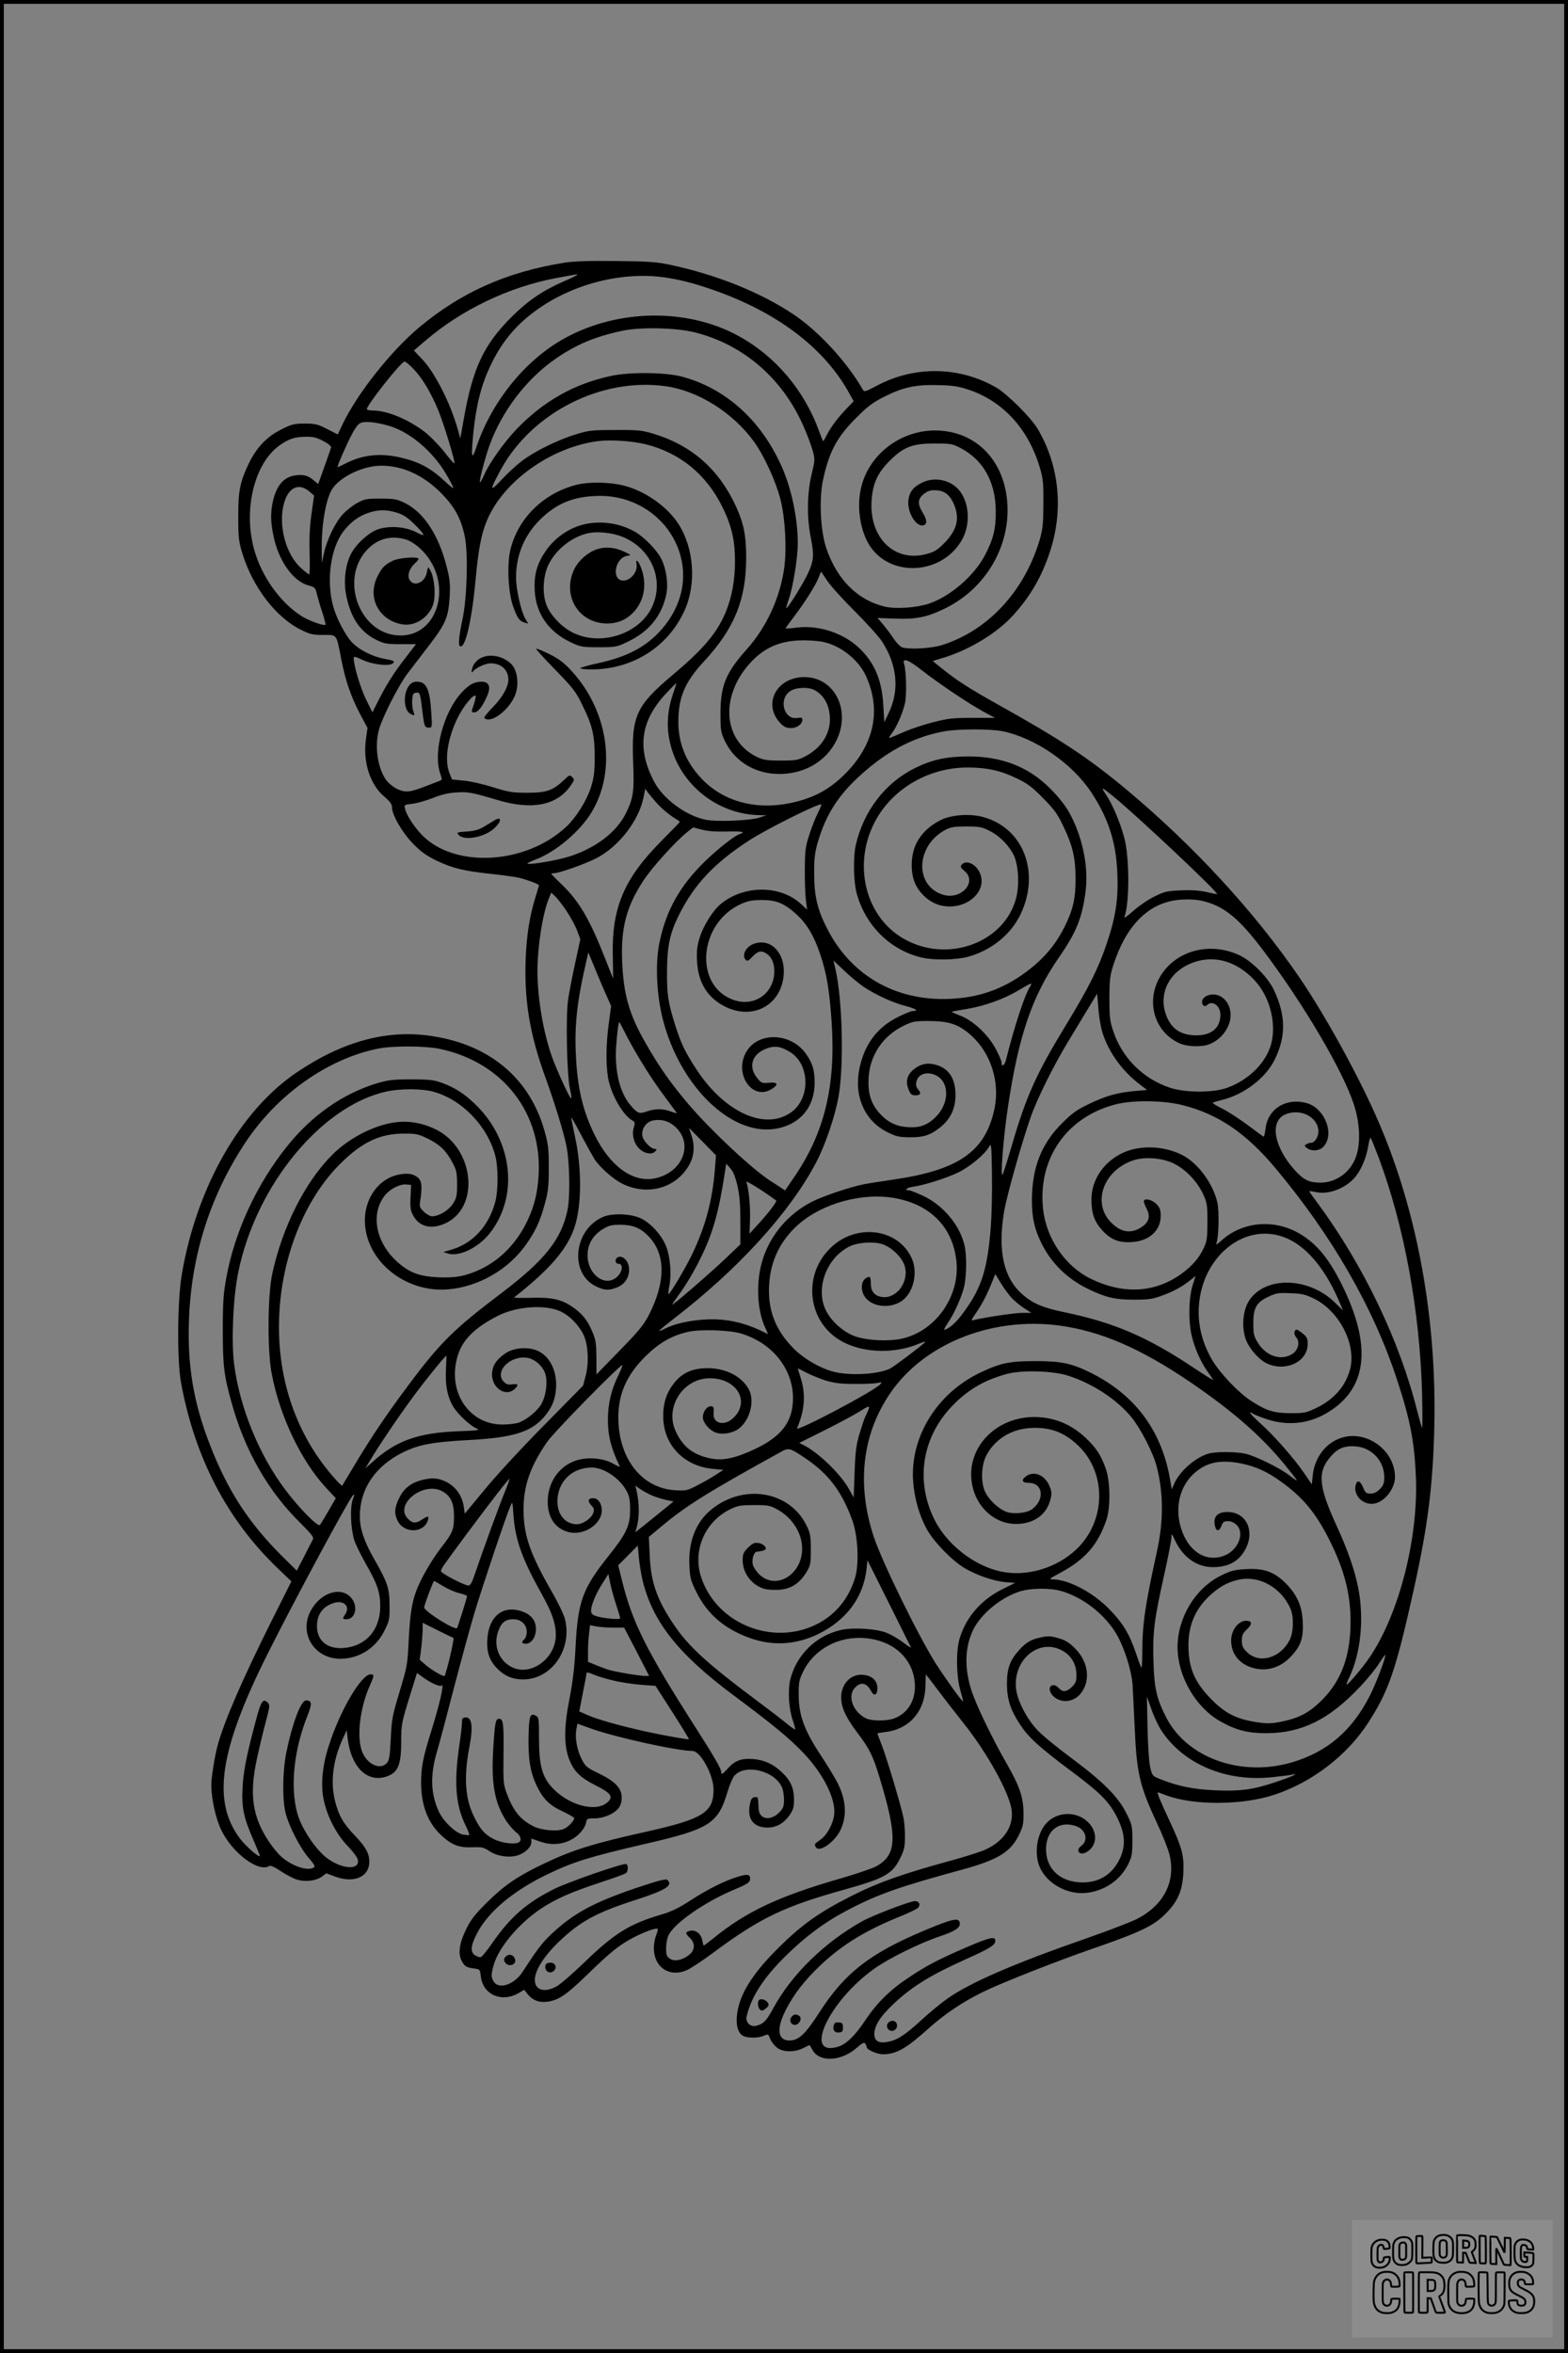
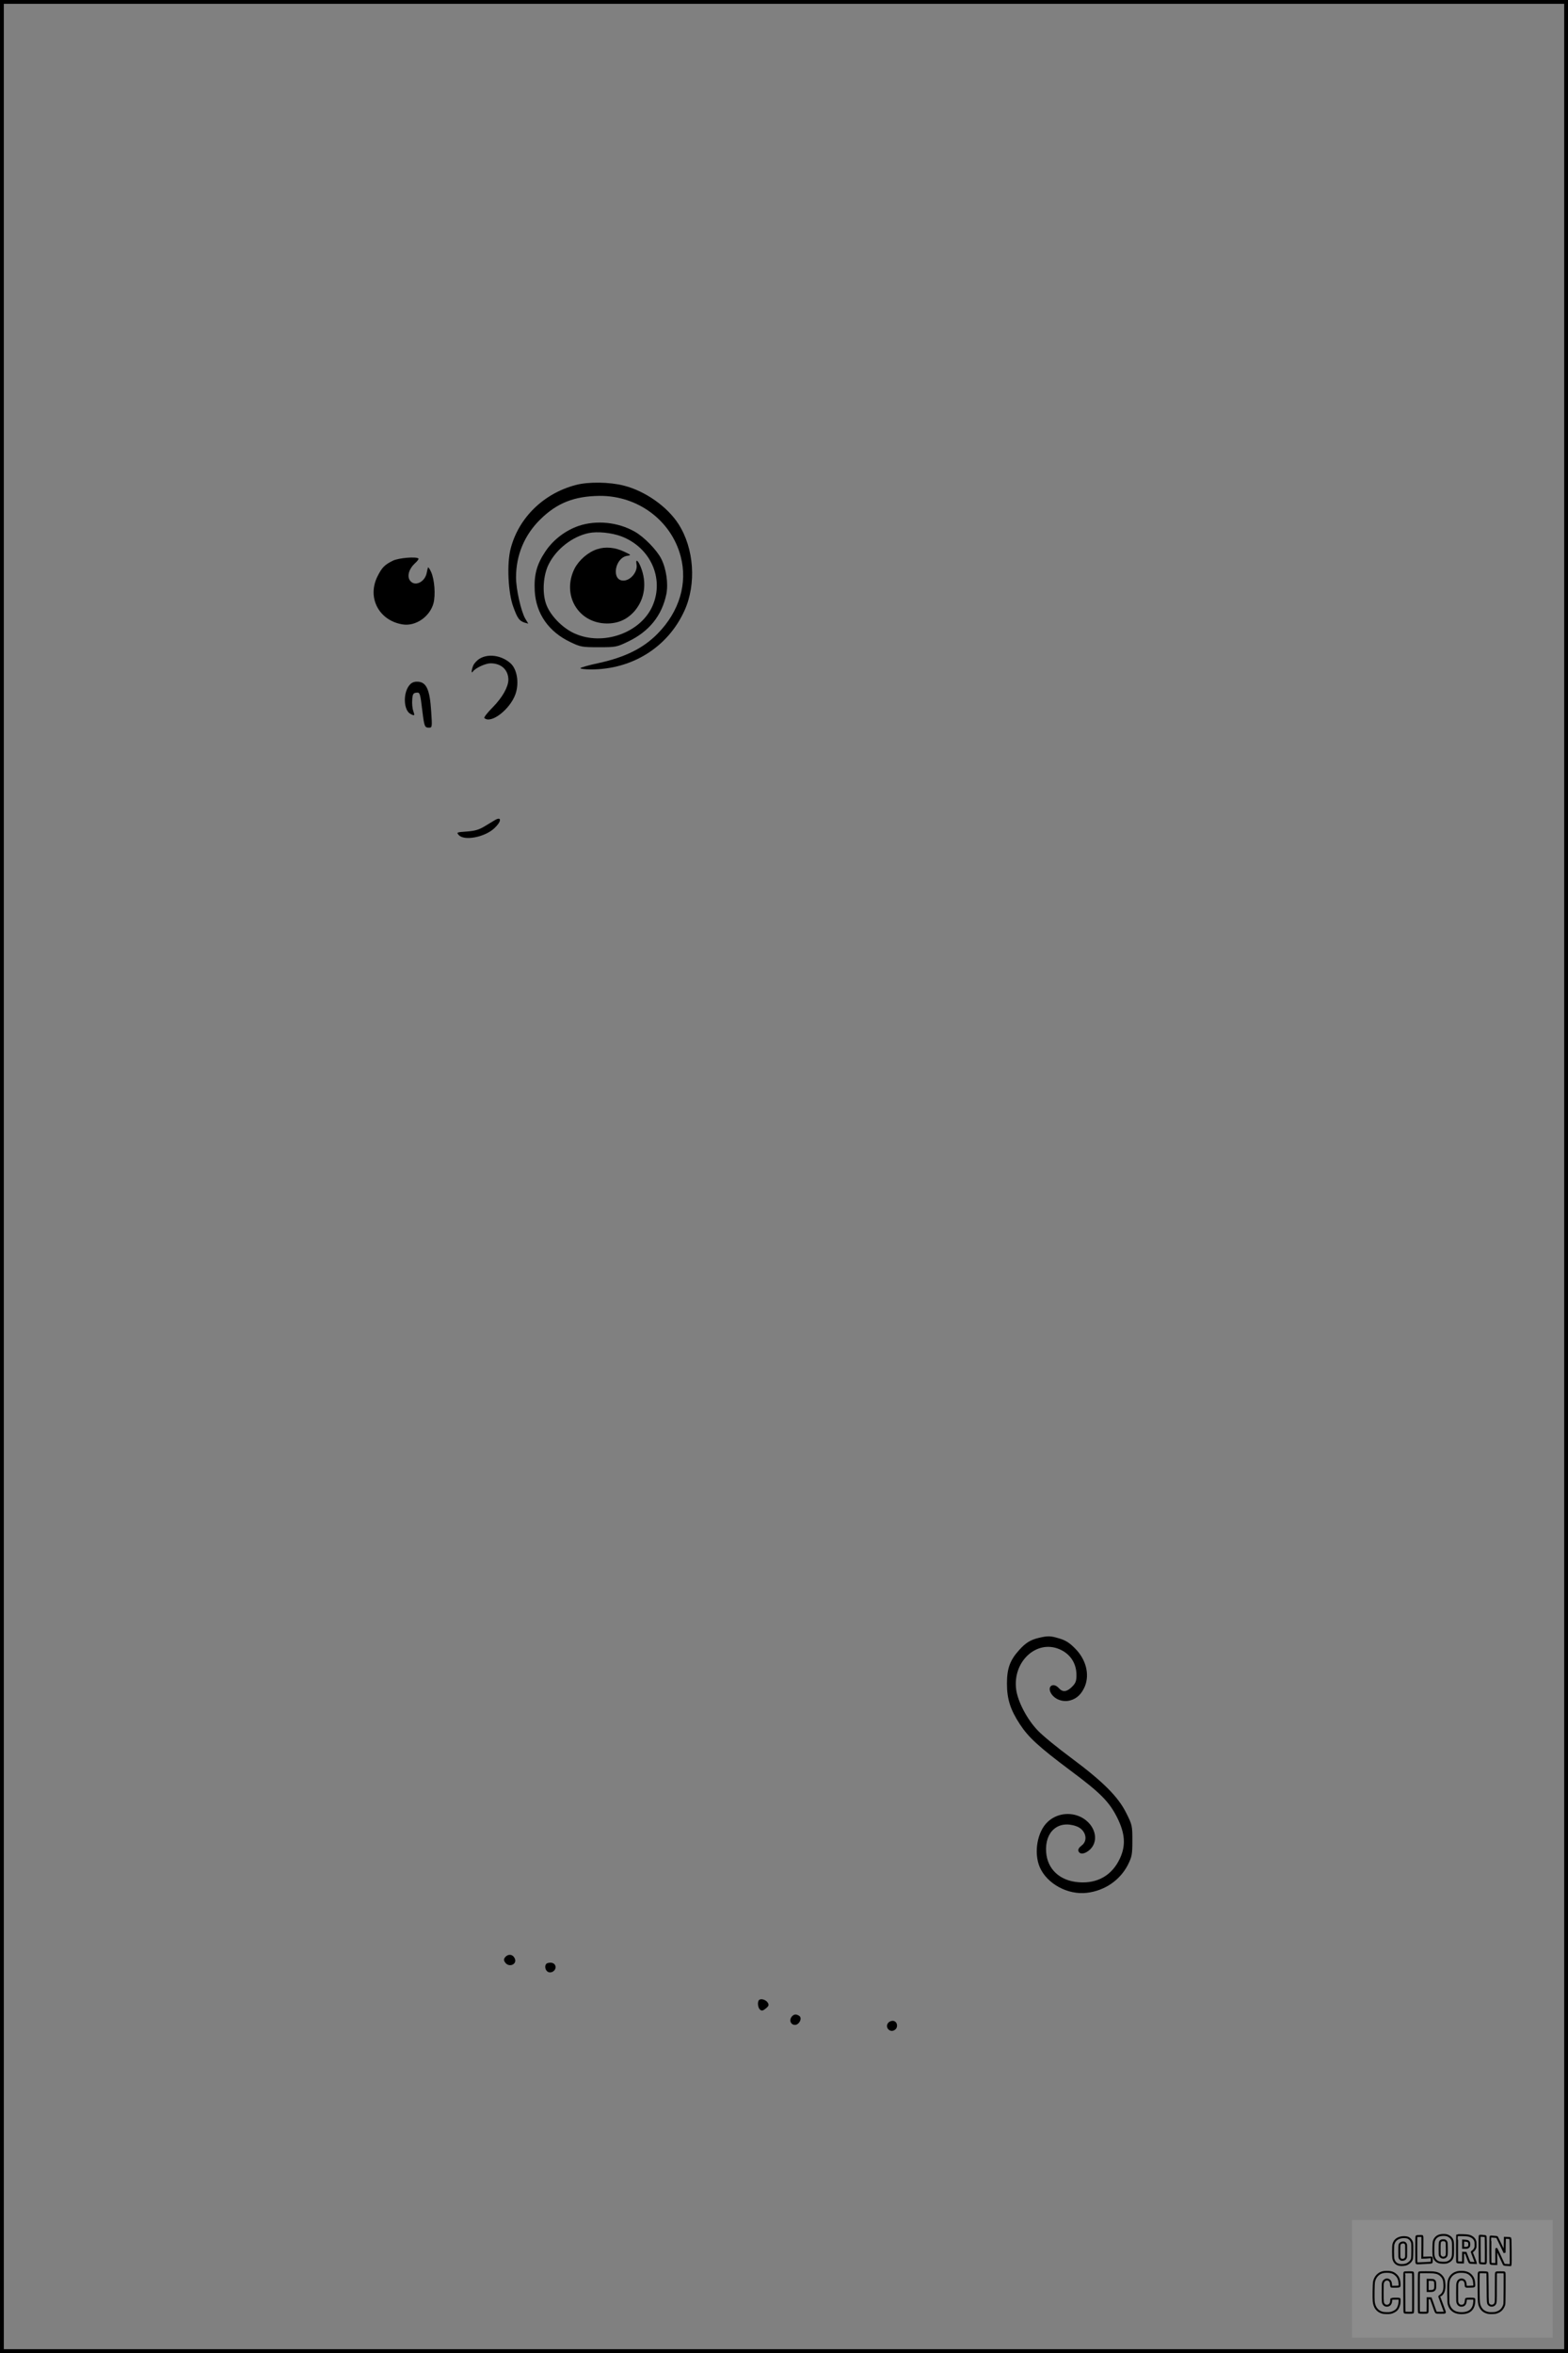
<svg xmlns="http://www.w3.org/2000/svg" version="1.0" width="1024pt" height="1536pt" viewBox="0 0 1024 1536" preserveAspectRatio="xMidYMid meet">
  <rect x="0" y="0" width="1024" height="1536" fill="#808080" stroke="none" />
  <g transform="translate(0.00 0.00) scale(1)">
    <g transform="translate(0,1536) scale(0.1,-0.1)" fill="#000000" stroke="none">
-       <path d="M3685 13645 c-375 -60 -671 -192 -945 -420 -186 -155 -407 -434 -503 -635 l-31 -66 -69 35 c-62 32 -78 36 -146 36 -69 0 -86 -4 -153 -38 -93 -46 -160 -115 -211 -218 -59 -122 -72 -183 -71 -354 0 -133 3 -160 27 -238 68 -221 219 -418 384 -499 59 -29 78 -33 145 -33 91 0 84 10 117 -160 26 -134 62 -241 121 -353 l50 -94 -10 -72 c-21 -150 26 -298 121 -377 36 -31 49 -49 49 -69 0 -50 68 -167 139 -239 52 -53 88 -78 152 -109 104 -50 175 -67 358 -87 79 -8 162 -20 185 -26 58 -15 126 -41 126 -48 0 -3 -10 -35 -21 -71 -39 -123 -60 -252 -66 -410 -10 -274 27 -495 131 -779 56 -153 121 -365 136 -446 21 -109 24 -331 6 -415 -40 -191 -149 -328 -435 -544 -308 -233 -398 -322 -605 -600 -141 -188 -241 -337 -347 -514 -45 -75 -83 -139 -84 -140 -2 -2 -21 15 -42 39 -255 282 -385 654 -370 1059 14 393 166 773 401 1005 141 140 258 195 414 195 82 0 95 -3 160 -35 78 -39 118 -79 159 -158 24 -45 28 -64 28 -138 0 -77 -3 -89 -28 -128 -29 -44 -90 -80 -135 -81 -13 0 -37 14 -54 30 -29 29 -30 33 -22 83 12 82 8 120 -17 140 -32 26 -67 31 -127 19 -150 -32 -245 -194 -213 -367 42 -231 282 -402 534 -382 198 15 396 128 511 291 62 87 93 153 123 264 23 83 27 117 27 237 0 122 -3 153 -27 239 -95 343 -354 564 -732 622 -291 46 -581 -31 -882 -233 -371 -248 -657 -748 -755 -1318 -30 -174 -33 -566 -5 -715 90 -486 300 -889 627 -1204 l93 -89 -126 -251 c-195 -390 -315 -667 -357 -824 -19 -74 -40 -205 -40 -253 0 -91 29 -222 66 -297 73 -150 244 -277 312 -233 9 5 35 -6 78 -35 36 -24 84 -49 107 -55 56 -15 122 -6 158 20 l30 22 55 -20 c126 -48 227 -3 226 98 -1 53 -24 94 -92 166 -79 82 -108 133 -132 228 -31 123 -14 266 49 403 l27 59 8 -65 c24 -174 123 -273 242 -240 83 23 106 73 106 227 0 118 2 126 62 320 l41 132 46 -33 c48 -34 105 -59 115 -49 20 20 -13 -122 -69 -302 -52 -166 -65 -231 -65 -330 0 -147 42 -259 127 -341 70 -67 118 -86 205 -83 66 3 77 0 116 -26 50 -33 129 -44 185 -26 47 16 87 54 87 85 l0 24 58 -20 c68 -24 139 -20 199 11 49 24 92 73 100 112 5 27 8 29 56 29 59 0 127 29 157 67 13 17 20 41 20 69 0 61 -43 106 -151 158 -79 38 -86 44 -112 96 -30 60 -43 138 -33 193 l7 35 92 -33 c157 -56 561 -145 659 -145 52 0 138 -156 138 -253 0 -147 -69 -191 -430 -272 -359 -80 -489 -120 -685 -214 -166 -79 -254 -140 -366 -251 -76 -75 -104 -111 -134 -172 -45 -91 -55 -160 -31 -206 20 -38 30 -45 81 -52 39 -5 40 -6 45 -52 14 -120 137 -173 248 -108 l35 21 23 -29 c32 -40 74 -56 129 -49 74 11 122 43 254 171 162 157 211 196 302 245 74 39 155 69 164 59 3 -3 -2 -21 -10 -41 -8 -20 -15 -58 -15 -84 0 -125 102 -194 215 -144 26 11 104 63 173 114 307 228 462 302 857 412 265 74 316 103 366 210 25 51 29 72 29 140 0 44 -5 100 -11 125 -18 84 -109 387 -139 464 -17 43 -30 79 -30 80 0 2 22 6 49 9 163 19 264 138 265 309 1 38 2 68 2 68 1 0 35 -44 75 -97 40 -54 117 -153 171 -221 158 -198 301 -458 315 -570 13 -113 -60 -213 -193 -265 -38 -14 -136 -45 -219 -67 -299 -82 -462 -139 -635 -227 -208 -105 -323 -186 -476 -338 -176 -174 -261 -314 -272 -448 -5 -64 8 -106 39 -126 26 -15 94 -17 132 -2 36 14 33 16 47 -19 7 -17 26 -42 42 -55 38 -32 115 -34 173 -5 22 11 40 20 42 20 1 0 9 -13 18 -30 44 -84 187 -78 290 12 37 33 49 38 56 27 5 -8 9 -17 9 -22 0 -17 67 -47 106 -47 86 0 152 37 294 165 109 98 228 178 364 244 121 59 482 201 711 280 329 114 410 154 493 245 68 73 95 143 100 252 5 114 -8 162 -93 344 -59 126 -81 180 -73 180 2 0 27 -9 55 -20 178 -67 500 -65 708 5 246 82 472 256 610 469 134 207 182 346 299 876 91 409 124 677 133 1055 16 703 -109 1393 -357 1975 -125 294 -352 708 -528 965 -293 427 -686 853 -1121 1217 -253 211 -433 330 -851 563 -179 100 -262 153 -362 234 l-57 46 82 25 c165 52 342 161 443 273 114 126 185 249 239 410 92 275 64 565 -77 805 -43 74 -197 227 -270 271 -239 139 -532 145 -778 15 -77 -41 -86 -44 -95 -28 -106 184 -290 383 -455 493 -215 143 -501 258 -802 322 -87 19 -141 23 -353 25 -182 2 -275 -1 -340 -11z m82 -81 c-3 -3 -39 -21 -79 -38 -142 -62 -237 -126 -343 -231 -185 -183 -257 -335 -316 -669 l-23 -128 -16 58 c-47 169 -149 370 -231 457 l-56 59 76 65 c236 202 545 350 854 408 146 27 142 27 134 19z m594 -18 c107 -17 209 -46 345 -96 394 -147 684 -373 840 -657 l29 -52 -46 -48 c-60 -63 -101 -118 -128 -170 -12 -24 -23 -43 -25 -43 -2 0 -13 28 -26 63 -97 270 -288 495 -533 627 -332 179 -781 173 -1127 -17 -259 -141 -482 -417 -581 -718 -24 -72 -31 -63 -24 30 15 198 46 344 100 468 71 166 163 285 296 386 246 187 587 275 880 227z m174 -355 c320 -79 580 -304 716 -622 22 -49 46 -116 56 -149 16 -58 16 -63 -8 -162 -28 -122 -30 -277 -5 -403 24 -119 21 -156 -18 -239 -30 -65 -130 -226 -141 -226 -2 0 5 26 16 58 28 81 59 270 59 363 0 172 -44 376 -115 525 -136 291 -362 490 -640 565 -109 29 -341 32 -465 5 -242 -52 -441 -165 -618 -349 -84 -89 -177 -220 -213 -303 -11 -25 -22 -44 -25 -42 -6 7 33 158 62 238 81 227 243 438 435 570 134 92 256 143 434 181 118 25 349 20 470 -10z m-1834 -240 c57 -59 117 -160 163 -274 37 -91 111 -336 104 -343 -2 -2 -34 33 -69 79 -36 45 -94 104 -130 131 -104 79 -242 136 -331 136 -20 0 -39 3 -42 8 -10 16 224 312 246 312 7 0 33 -22 59 -49z m1645 -112 c215 -30 442 -173 580 -365 64 -89 141 -257 170 -371 32 -121 43 -327 25 -454 -28 -194 -115 -382 -242 -525 -139 -155 -173 -238 -174 -419 0 -111 2 -125 28 -180 56 -119 166 -197 302 -214 188 -22 359 67 432 225 89 195 -21 404 -214 404 -180 0 -273 -173 -160 -297 25 -27 41 -35 69 -36 41 -1 78 25 78 54 0 14 -6 17 -33 12 -90 -14 -125 128 -44 177 38 24 116 26 155 6 65 -34 102 -104 102 -193 -1 -102 -63 -192 -168 -244 -40 -21 -62 -24 -152 -24 -86 0 -113 4 -151 21 -226 105 -250 394 -52 614 95 105 202 150 351 150 48 0 107 -5 131 -11 115 -26 228 -117 276 -221 103 -225 54 -451 -139 -643 -102 -101 -206 -156 -353 -187 -230 -48 -443 11 -584 162 -99 105 -149 228 -149 367 0 161 42 260 167 395 199 215 276 404 276 678 0 144 -16 224 -67 335 -111 241 -287 396 -533 472 -81 24 -102 27 -253 26 -150 0 -173 -2 -255 -27 -117 -35 -273 -111 -355 -174 -36 -27 -97 -83 -134 -123 -80 -86 -80 -72 -5 66 204 373 658 602 1075 544z m1983 -24 c224 -76 390 -259 463 -512 20 -67 23 -100 22 -233 -1 -138 -4 -165 -27 -243 -101 -330 -335 -582 -632 -677 -71 -23 -214 -31 -263 -16 -12 4 -36 28 -54 54 -17 26 -48 68 -69 93 l-38 45 110 -4 c138 -6 210 8 324 63 252 120 415 374 415 644 0 307 -196 521 -475 521 -236 -1 -445 -170 -486 -395 -23 -123 3 -269 62 -359 140 -211 478 -186 604 45 54 101 45 240 -22 320 -56 66 -157 88 -238 50 -60 -28 -87 -62 -93 -119 -8 -85 61 -186 107 -157 17 10 12 37 -14 80 -34 55 -32 87 6 119 22 18 42 26 70 26 61 0 97 -24 125 -83 44 -96 27 -173 -56 -259 -45 -46 -66 -60 -114 -73 -211 -61 -381 102 -364 349 8 110 39 179 117 257 92 92 149 114 296 114 101 0 115 -2 165 -28 150 -77 232 -222 233 -412 1 -116 -15 -183 -71 -290 -70 -133 -224 -267 -364 -315 -81 -27 -217 -37 -289 -20 -178 42 -313 176 -383 382 -38 113 -48 321 -21 445 38 181 91 280 214 403 81 81 111 103 191 143 123 61 203 77 350 73 94 -2 130 -8 199 -31z m-3788 -235 c112 -33 235 -125 326 -245 34 -44 93 -147 93 -160 0 -5 -21 11 -47 36 -98 93 -174 134 -300 163 -129 29 -239 18 -347 -35 -32 -16 -60 -29 -61 -29 -7 0 57 147 93 215 26 49 44 71 62 76 34 10 102 2 181 -21z m-430 -99 c32 -16 53 -34 51 -42 -3 -12 -19 -58 -74 -211 l-10 -28 -30 25 c-36 31 -67 39 -118 32 -77 -10 -126 -67 -149 -175 -15 -72 -14 -129 5 -220 33 -163 128 -297 230 -324 41 -11 44 -14 55 -62 7 -28 23 -82 36 -120 12 -38 21 -72 18 -74 -9 -10 -110 27 -157 57 -138 88 -259 257 -308 433 -73 260 1 564 166 681 61 43 98 55 170 56 50 1 72 -5 115 -28z m2109 -22 c221 -56 390 -194 495 -403 62 -124 85 -221 85 -358 0 -127 -20 -234 -61 -335 -57 -135 -144 -239 -344 -407 -243 -205 -272 -269 -260 -574 8 -188 1 -231 -47 -330 -61 -123 -192 -224 -363 -281 -82 -27 -270 -59 -281 -48 -2 2 22 14 53 26 132 49 290 183 366 308 166 274 111 661 -131 924 -49 53 -82 78 -144 109 -45 22 -83 38 -86 35 -3 -3 53 -64 124 -137 116 -119 135 -143 176 -228 67 -135 82 -201 82 -345 -1 -102 -5 -132 -27 -201 -28 -84 -96 -192 -158 -250 -266 -250 -735 -274 -947 -51 -52 56 -97 126 -107 168 -6 25 -5 26 47 32 29 3 89 20 133 37 57 23 102 34 155 37 77 5 95 2 275 -51 219 -65 381 -33 469 92 28 40 29 43 13 59 -16 16 -19 15 -54 -19 -71 -68 -114 -83 -238 -83 -98 0 -122 4 -225 36 -63 20 -150 40 -192 43 l-76 8 -16 39 c-35 87 -14 226 53 364 37 75 103 156 117 143 3 -3 -2 -27 -10 -52 -20 -58 -20 -56 3 -56 22 0 53 39 81 104 28 62 15 96 -35 96 -48 0 -83 -19 -132 -73 -117 -127 -186 -391 -138 -526 13 -38 13 -42 -3 -48 -9 -3 -49 -19 -88 -34 -105 -41 -134 -44 -187 -21 -24 11 -56 36 -72 56 -59 78 -81 226 -49 337 24 83 128 286 183 359 27 36 92 120 144 188 109 142 126 184 134 322 4 80 1 111 -21 195 -53 205 -149 351 -273 412 -52 25 -68 28 -158 28 -92 0 -104 -2 -153 -29 -29 -16 -71 -49 -93 -73 -50 -54 -104 -166 -123 -253 l-14 -65 -1 85 c-2 174 30 349 75 407 59 78 202 143 313 143 140 0 272 -60 387 -174 94 -94 135 -170 160 -291 22 -108 14 -397 -15 -535 -22 -102 -29 -166 -19 -176 33 -32 78 155 103 422 19 208 38 309 75 396 106 255 415 476 721 518 86 11 227 2 319 -21z m-2201 -306 l32 -28 -16 -115 c-12 -82 -16 -156 -13 -257 2 -79 1 -143 -2 -143 -4 0 -28 18 -53 41 -102 89 -153 287 -111 428 29 100 95 130 163 74z m571 -139 c38 -11 69 -30 107 -67 30 -28 59 -60 64 -70 9 -15 2 -14 -43 9 -71 36 -173 44 -249 19 -61 -21 -144 -96 -178 -163 -34 -66 -47 -169 -33 -251 26 -155 91 -255 200 -308 51 -25 68 -28 158 -28 l101 0 -62 -80 c-78 -100 -127 -176 -181 -282 l-42 -83 -41 83 c-36 72 -81 222 -81 269 0 15 7 14 58 -10 69 -32 181 -43 200 -20 10 12 1 17 -56 27 -82 15 -171 61 -217 112 -42 46 -98 155 -119 230 -46 168 -18 380 67 491 45 58 98 98 159 119 66 23 119 24 188 3z m62 -176 c22 -6 62 -31 88 -55 232 -209 130 -596 -150 -570 -244 22 -367 360 -200 550 70 80 161 105 262 75z m2934 -472 c78 -78 157 -166 176 -196 99 -156 113 -318 40 -468 l-27 -57 -6 105 c-9 166 -54 276 -150 372 -103 103 -270 160 -416 141 -40 -5 -73 -7 -73 -5 0 2 26 38 58 80 72 96 137 199 158 251 l16 40 41 -61 c23 -34 105 -125 183 -202z m431 -379 c111 -87 309 -220 403 -271 l78 -42 -146 0 c-128 0 -161 -4 -256 -28 -59 -15 -145 -43 -190 -63 -44 -19 -87 -37 -95 -40 -8 -4 -3 9 12 28 33 44 70 128 87 198 12 53 9 207 -6 259 -12 40 28 26 113 -41z m-1616 -139 c-43 -119 -51 -227 -25 -338 62 -268 305 -464 579 -471 l50 -1 -45 -15 c-61 -20 -279 -29 -352 -14 -130 27 -276 135 -336 248 -113 215 -90 394 73 571 37 40 69 72 71 72 2 0 -5 -24 -15 -52z m2150 -262 c212 -45 450 -209 575 -397 112 -170 163 -325 171 -530 7 -167 -10 -281 -68 -454 -55 -165 -115 -285 -262 -527 -199 -327 -262 -465 -357 -788 -28 -96 -56 -184 -61 -195 -18 -38 2 227 32 429 70 473 158 731 335 987 115 166 152 260 174 435 20 162 -24 365 -112 518 -24 42 -74 104 -122 151 -141 140 -313 207 -531 207 -143 0 -239 -21 -350 -76 -194 -96 -334 -278 -386 -501 -18 -77 -15 -239 5 -315 58 -212 219 -372 426 -421 77 -18 222 -16 300 5 153 41 282 146 345 278 129 271 20 559 -239 633 -88 26 -214 17 -284 -19 -75 -38 -127 -89 -159 -154 -37 -77 -39 -192 -4 -265 33 -68 100 -123 167 -138 164 -37 314 96 249 221 -28 54 -88 78 -115 45 -10 -12 -7 -19 19 -41 85 -71 -22 -190 -139 -155 -189 56 -181 320 14 424 34 18 57 22 136 22 84 0 102 -3 151 -28 67 -32 132 -100 162 -165 29 -67 35 -194 12 -278 -75 -279 -424 -416 -705 -277 -280 137 -374 509 -203 803 118 202 348 330 592 330 125 0 216 -20 321 -71 69 -33 100 -56 171 -128 73 -74 95 -104 132 -182 62 -128 81 -209 81 -344 1 -131 -17 -206 -74 -320 -55 -108 -125 -193 -223 -270 -148 -117 -302 -179 -485 -193 -367 -30 -675 136 -837 450 -66 127 -88 217 -88 363 -1 95 4 137 21 198 58 203 149 338 332 491 152 127 310 206 486 240 92 19 312 19 395 2z m714 -420 c149 -120 693 -632 683 -642 -2 -1 -32 4 -68 13 -45 10 -97 14 -167 11 -93 -4 -109 -8 -175 -41 -40 -19 -102 -62 -138 -94 -35 -32 -61 -50 -57 -40 34 91 34 388 -1 519 -27 101 -77 218 -118 279 -37 55 -32 54 41 -5z m-2967 -58 c24 -26 66 -61 93 -79 27 -17 49 -32 49 -34 0 -2 -53 -57 -118 -122 -247 -248 -328 -439 -320 -755 2 -80 2 -146 2 -145 -1 1 -23 56 -49 122 -103 263 -171 379 -284 489 -39 37 -71 70 -71 72 0 2 9 4 19 4 33 0 202 60 276 98 144 74 276 243 307 394 l12 59 20 -28 c12 -15 40 -49 64 -75z m1043 -55 c-16 -32 -41 -96 -56 -143 -25 -76 -28 -100 -29 -225 -1 -77 3 -168 7 -202 l8 -61 -38 35 c-135 127 -374 127 -526 2 -52 -43 -114 -142 -138 -221 -17 -54 -20 -88 -17 -151 7 -143 69 -241 185 -299 182 -89 365 11 381 209 11 141 -82 240 -192 203 -55 -18 -85 -77 -55 -107 9 -9 20 -3 44 23 37 39 61 42 98 14 34 -27 50 -79 42 -139 -18 -132 -144 -205 -271 -156 -253 96 -220 496 51 622 50 23 74 27 140 28 96 0 148 -22 228 -95 67 -62 112 -137 153 -258 42 -123 61 -235 75 -443 28 -416 -46 -723 -244 -1012 l-60 -88 -26 17 c-14 10 -44 29 -66 43 -117 74 -380 319 -533 496 -114 133 -198 251 -287 408 -107 187 -143 315 -152 532 -9 218 28 358 139 527 56 86 212 258 289 319 l36 28 57 -15 c39 -10 92 -14 162 -12 99 3 128 -3 84 -17 -40 -13 -178 -125 -263 -215 -144 -151 -225 -308 -263 -507 -25 -135 -15 -332 25 -488 114 -444 458 -771 749 -711 152 31 242 142 242 299 0 80 -13 124 -53 183 -96 143 -314 153 -393 18 -83 -142 37 -321 164 -244 49 30 42 48 -16 42 -45 -4 -50 -2 -75 28 -63 75 -38 159 58 195 54 21 95 15 157 -24 128 -81 131 -301 6 -391 -170 -123 -437 -2 -621 281 -73 112 -99 166 -135 279 -49 155 -57 204 -56 360 1 167 19 250 80 371 98 196 230 336 455 482 114 74 434 234 472 237 4 0 -6 -26 -22 -57z m-1641 -640 c26 -40 58 -97 69 -128 l21 -56 -34 -157 c-19 -86 -40 -194 -46 -239 -16 -109 -8 -494 12 -580 8 -35 12 -63 8 -63 -10 0 -92 180 -125 270 -57 162 -95 382 -95 560 0 166 34 378 76 479 l14 34 26 -24 c14 -13 47 -56 74 -96z m4165 63 c136 -36 231 -116 389 -326 262 -349 515 -778 587 -998 40 -121 46 -253 15 -341 -35 -102 -129 -171 -232 -171 -75 0 -110 17 -169 82 -137 153 -165 320 -60 364 100 41 215 -19 215 -113 0 -35 -25 -73 -48 -73 -9 0 -24 -5 -32 -10 -13 -8 -12 -11 5 -24 28 -22 77 -20 103 4 83 77 17 257 -107 290 -133 35 -251 -38 -266 -166 -4 -29 -9 -54 -12 -54 -3 0 -48 33 -101 73 -54 40 -127 88 -164 107 -38 19 -68 37 -68 40 0 3 24 11 53 18 148 34 292 143 352 266 75 152 72 292 -7 456 -39 81 -141 184 -219 222 -167 81 -362 49 -478 -77 -150 -164 -109 -409 83 -496 47 -21 135 -25 187 -8 91 31 157 129 144 215 -8 59 -47 103 -97 111 -44 7 -88 -17 -88 -47 0 -24 18 -36 33 -21 34 34 87 -4 87 -63 0 -91 -66 -141 -176 -134 -83 5 -137 40 -170 111 -62 134 -7 280 131 348 149 73 311 36 438 -100 96 -103 141 -266 112 -402 -28 -127 -144 -247 -291 -300 -90 -33 -272 -33 -372 0 -177 58 -315 196 -373 373 -21 63 -24 91 -24 213 1 126 4 149 29 225 74 223 195 361 356 404 70 19 170 20 235 2z m-3901 -622 l27 -61 -15 -112 c-18 -129 -20 -258 -6 -351 18 -111 97 -250 162 -286 15 -8 16 -15 7 -45 -15 -49 3 -110 42 -143 34 -29 80 -34 99 -11 10 12 10 15 -4 15 -25 0 -76 52 -81 85 -8 45 25 92 70 101 53 10 101 -3 142 -39 126 -111 53 -301 -130 -339 -143 -30 -293 78 -394 284 -75 153 -110 298 -121 496 -12 205 4 361 60 606 l20 89 47 -114 c26 -63 59 -141 75 -175z m1678 63 c82 -54 192 -104 276 -125 65 -17 85 -32 41 -32 -9 0 -53 -18 -97 -40 -135 -68 -215 -176 -249 -333 -38 -182 33 -344 183 -418 55 -28 77 -32 142 -33 93 -1 136 13 201 64 68 54 101 123 101 212 0 108 -44 175 -131 198 -53 15 -99 4 -142 -31 -44 -36 -55 -80 -33 -132 13 -31 20 -37 45 -37 34 0 39 14 15 41 -11 13 -14 27 -9 49 10 44 58 65 111 47 104 -34 112 -182 15 -278 -54 -55 -109 -74 -192 -66 -72 6 -127 35 -178 93 -55 63 -75 132 -68 235 10 143 94 267 226 332 62 30 72 32 171 32 133 -1 195 -23 279 -100 123 -115 181 -300 146 -470 -58 -280 -232 -403 -660 -465 -77 -11 -165 -25 -195 -31 -91 -18 -271 -79 -340 -115 -152 -79 -265 -211 -317 -369 -48 -146 -41 -337 16 -456 11 -22 17 -39 13 -37 -139 74 -272 104 -415 94 -100 -7 -192 -28 -250 -57 -21 -11 -40 -19 -42 -17 -2 2 38 35 88 74 425 326 764 697 937 1026 59 112 122 297 146 428 36 204 26 636 -20 833 l-13 57 71 -67 c39 -38 97 -85 128 -106z m1084 1 c-35 -55 -102 -260 -156 -476 -10 -40 -30 -50 -30 -15 0 8 -16 46 -36 84 -50 95 -151 189 -235 220 -34 13 -58 24 -53 25 5 2 50 10 100 18 116 20 240 64 335 121 85 51 95 54 75 23z m468 -278 c34 -131 127 -265 247 -357 l50 -38 -78 -7 c-111 -9 -194 -32 -302 -85 -78 -37 -109 -59 -177 -127 -134 -134 -194 -289 -195 -499 0 -115 16 -189 62 -282 64 -130 168 -232 303 -298 117 -57 178 -71 301 -71 94 0 121 3 182 26 76 27 136 60 190 104 l31 25 -20 -63 c-25 -80 -28 -235 -5 -329 20 -83 58 -168 100 -228 18 -25 36 -52 40 -58 5 -7 -54 29 -130 80 -302 201 -518 294 -846 362 -139 29 -205 57 -274 119 -119 107 -157 279 -117 530 16 100 113 446 174 621 42 121 151 341 251 505 45 74 105 173 133 220 l51 84 7 -85 c3 -48 13 -114 22 -149z m-3097 -51 c69 -131 164 -282 251 -397 39 -53 72 -97 72 -99 0 -1 -19 4 -41 12 -53 19 -97 19 -154 0 -51 -18 -62 -14 -109 42 -69 82 -103 222 -92 384 6 90 16 163 21 157 2 -2 25 -46 52 -99z m-1229 -75 c416 -86 676 -420 649 -833 -8 -114 -27 -191 -71 -286 -68 -145 -174 -256 -305 -319 -97 -46 -164 -59 -280 -54 -124 6 -189 31 -268 102 -143 130 -175 318 -76 437 34 40 97 71 136 67 l32 -3 -4 -82 c-3 -70 0 -87 20 -122 41 -73 124 -89 217 -42 217 111 175 483 -67 606 -82 41 -165 58 -248 51 -142 -12 -317 -98 -433 -214 -178 -178 -326 -472 -392 -777 -30 -139 -33 -499 -4 -650 52 -278 193 -574 359 -751 l60 -64 -48 -83 c-26 -45 -51 -86 -56 -92 -13 -14 -138 112 -227 232 -170 225 -297 536 -333 818 -19 148 -7 433 26 595 114 570 545 1095 974 1186 87 18 222 18 296 -1 188 -49 359 -224 410 -421 19 -74 19 -223 0 -297 -42 -161 -150 -278 -295 -317 l-45 -13 28 -9 c72 -25 200 36 275 131 193 244 150 611 -99 847 -72 68 -128 104 -215 136 -50 18 -80 22 -199 22 -124 0 -150 -4 -228 -27 -218 -67 -420 -208 -579 -406 -201 -248 -346 -563 -400 -862 -19 -102 -23 -162 -23 -339 0 -234 7 -296 57 -475 86 -312 238 -578 446 -783 74 -74 93 -97 86 -110 -5 -9 -31 -59 -57 -111 l-49 -94 -90 89 c-222 220 -359 429 -476 730 -107 273 -149 517 -138 814 14 422 138 814 368 1161 208 314 538 548 868 614 94 19 305 18 398 -1z m4858 -369 c230 -58 413 -183 603 -410 371 -443 640 -911 794 -1380 87 -263 115 -412 124 -645 14 -397 -110 -882 -300 -1165 -43 -65 -147 -188 -153 -182 -2 2 5 22 16 44 76 157 99 382 61 582 -24 122 -68 251 -149 426 -112 247 -119 339 -30 439 46 53 90 70 164 64 104 -9 184 -96 184 -200 0 -41 -5 -54 -29 -79 -20 -20 -39 -29 -61 -29 -27 0 -34 5 -48 40 -18 42 -36 51 -46 24 -26 -68 44 -144 120 -129 67 12 133 97 134 171 1 172 -178 308 -344 260 -105 -31 -180 -127 -193 -246 l-6 -60 -51 75 c-66 96 -202 251 -289 327 -37 34 -65 63 -63 66 3 3 11 0 18 -6 8 -6 48 -22 90 -36 131 -44 266 -32 384 35 273 155 309 436 107 843 -84 169 -162 264 -271 330 -166 100 -374 84 -513 -40 -29 -27 -40 -33 -35 -19 15 37 19 210 6 266 -29 124 -127 257 -229 309 -122 62 -282 67 -395 11 -121 -59 -198 -175 -198 -299 -1 -91 18 -145 69 -202 56 -62 110 -84 196 -78 112 7 187 75 187 171 0 40 -5 54 -29 78 -30 30 -81 40 -81 16 0 -7 9 -30 20 -51 26 -52 10 -92 -49 -125 -61 -33 -118 -24 -177 31 -137 126 -63 347 138 414 74 24 185 16 261 -20 77 -37 152 -114 191 -195 29 -62 31 -72 31 -186 0 -103 -3 -127 -22 -168 -33 -71 -77 -121 -150 -174 -173 -123 -377 -134 -589 -31 -166 80 -291 262 -312 454 -36 328 151 600 470 684 114 30 316 28 444 -5z m-3844 -351 c33 -52 120 -129 178 -159 165 -84 353 -33 440 119 34 59 39 127 15 196 -8 23 -15 44 -15 46 0 1 39 -38 88 -88 l88 -90 -8 -97 c-16 -199 -61 -366 -147 -547 -44 -92 -150 -269 -156 -262 -2 2 1 28 7 58 14 76 5 184 -21 252 -30 77 -105 159 -173 188 -65 28 -183 31 -240 6 -193 -83 -221 -371 -44 -454 55 -26 82 -27 136 -6 52 21 82 69 78 125 -3 47 -40 85 -71 73 -24 -9 -22 -44 3 -44 31 0 26 -50 -8 -83 -77 -74 -195 11 -195 139 0 71 34 129 97 169 43 26 59 30 120 30 81 -1 130 -21 183 -77 111 -116 111 -297 0 -513 -35 -67 -67 -105 -192 -233 l-150 -154 0 109 c-1 93 -4 117 -27 170 -31 76 -67 120 -136 166 -68 46 -136 60 -272 55 -60 -1 -106 -1 -102 3 230 181 343 311 392 452 49 140 51 389 5 597 -13 63 -25 120 -25 125 0 6 29 -44 63 -110 35 -66 75 -138 89 -161z m5121 11 c167 -446 270 -1003 284 -1545 3 -124 3 -223 0 -220 -3 3 -17 52 -32 110 -115 459 -352 952 -650 1356 -30 40 -55 76 -55 78 0 2 21 -1 46 -6 77 -17 182 21 246 89 41 43 80 130 92 205 6 37 13 64 17 60 4 -4 27 -61 52 -127z m-2533 -460 c-23 -286 -63 -404 -197 -578 -37 -48 -85 -87 -107 -87 -3 0 8 20 24 44 42 62 86 160 105 231 17 67 20 208 4 274 -30 134 -141 265 -273 326 -41 19 -82 35 -90 35 -34 0 -14 18 27 23 71 10 218 56 294 93 75 36 178 121 203 170 14 25 15 9 18 -182 2 -115 -2 -272 -8 -349z m-1654 274 c14 -63 19 -121 19 -233 l0 -149 -105 -100 c-105 -99 -340 -302 -340 -293 0 3 27 42 60 88 33 46 87 137 119 203 86 171 124 305 167 585 l6 44 27 -30 c19 -21 33 -56 47 -115z m253 -96 c7 -5 -47 -77 -111 -147 l-63 -69 3 92 c3 85 -9 206 -24 246 -5 13 125 -69 195 -122z m795 12 c223 -47 360 -195 382 -409 23 -225 -130 -447 -345 -502 -90 -23 -245 -15 -323 15 -75 29 -150 97 -185 168 -69 141 3 339 152 415 51 27 150 35 212 18 63 -18 137 -89 152 -147 29 -107 -61 -220 -158 -198 -42 9 -64 38 -64 85 0 48 -6 54 -35 34 -34 -24 -31 -93 6 -132 56 -60 174 -63 242 -6 71 61 95 187 51 277 -93 192 -367 222 -531 57 -188 -187 -140 -501 95 -615 141 -69 335 -71 490 -5 29 12 44 15 35 7 -37 -34 -199 -156 -226 -170 -69 -35 -232 -48 -345 -27 -93 17 -214 84 -288 159 -118 120 -168 250 -158 416 9 152 70 281 183 385 163 148 438 222 658 175z m2550 -263 c132 -62 251 -211 340 -427 l17 -40 -53 52 c-174 170 -460 174 -563 9 -38 -62 -47 -166 -21 -244 21 -62 87 -139 141 -163 123 -56 265 12 265 128 0 34 -5 46 -31 67 -17 14 -35 26 -40 26 -19 0 -21 -31 -4 -50 27 -30 13 -86 -28 -110 -72 -44 -169 -12 -222 74 -27 44 -30 58 -30 130 0 100 21 136 102 173 47 22 65 25 141 21 74 -2 97 -8 153 -35 170 -84 281 -307 234 -468 -31 -109 -107 -193 -223 -248 -61 -29 -76 -32 -162 -32 -111 0 -161 16 -262 82 -82 54 -200 178 -251 264 -59 100 -89 207 -89 314 1 357 308 607 586 477z m-1806 -386 c20 -21 57 -51 82 -67 l45 -29 -57 0 c-50 0 -245 -29 -314 -46 -25 -7 -25 -5 15 53 38 56 67 112 105 207 l16 39 36 -59 c19 -32 52 -76 72 -98z m-2951 -85 c62 -27 126 -93 156 -159 28 -65 34 -178 12 -262 l-17 -65 -251 -255 c-139 -140 -313 -328 -387 -418 l-135 -163 -6 44 c-12 80 -59 141 -131 171 -47 20 -90 20 -156 1 -66 -20 -109 -57 -138 -120 -28 -59 -30 -95 -8 -141 41 -86 174 -84 199 4 8 27 -1 28 -40 2 -40 -26 -61 -25 -90 5 -95 94 103 250 226 179 54 -32 74 -77 74 -164 0 -85 -10 -108 -85 -204 -52 -67 -116 -174 -149 -250 -38 -87 -52 -166 -61 -336 -10 -188 -7 -174 -67 -375 -40 -134 -46 -164 -51 -286 -6 -115 -10 -140 -26 -158 -41 -46 -124 -11 -158 67 -41 91 -20 287 46 436 31 70 32 76 6 76 -61 0 -202 -240 -274 -470 -41 -128 -52 -249 -33 -345 23 -112 84 -230 158 -306 33 -34 62 -73 65 -86 21 -82 -130 -62 -227 30 -73 70 -144 185 -168 272 -47 176 -21 416 68 638 30 75 28 97 -10 97 -34 0 -89 -146 -129 -339 -25 -122 -27 -309 -5 -396 22 -87 97 -232 151 -293 37 -43 44 -56 33 -63 -39 -25 -142 9 -212 71 -20 17 -57 62 -82 100 -107 161 -128 307 -77 540 16 74 42 183 58 242 27 100 27 109 12 124 -30 30 -44 9 -77 -117 -61 -227 -82 -334 -87 -439 -7 -128 7 -196 71 -341 24 -56 44 -104 42 -105 -9 -9 -90 63 -129 113 -185 245 -136 577 180 1208 163 326 528 1005 557 1034 11 11 10 4 -2 -30 -18 -53 -13 -188 11 -264 9 -27 43 -97 76 -155 75 -131 93 -186 93 -275 0 -155 -93 -261 -239 -273 -106 -8 -174 47 -174 143 0 75 36 126 106 150 66 23 113 -19 80 -70 -21 -32 -20 -35 6 -35 59 0 79 83 32 139 -64 76 -193 39 -260 -75 -93 -159 27 -339 215 -321 114 10 211 78 263 185 31 62 33 74 32 162 0 111 -13 150 -99 300 -68 119 -95 200 -95 283 0 179 102 328 283 417 105 51 193 67 433 80 280 15 399 51 484 147 48 55 71 103 79 167 15 117 -28 222 -109 264 -64 33 -164 27 -222 -14 -55 -39 -78 -73 -84 -120 -12 -99 88 -171 150 -108 25 24 19 33 -18 27 -26 -4 -39 0 -55 16 -65 65 37 173 150 158 50 -7 103 -53 120 -105 17 -53 5 -144 -26 -198 -28 -47 -93 -100 -148 -121 -18 -6 -63 -12 -102 -12 -223 -3 -367 216 -296 449 32 105 111 183 261 260 122 62 304 76 407 31z m3308 -101 c272 -46 537 -170 877 -410 240 -169 408 -320 549 -492 43 -53 79 -99 79 -102 0 -3 -24 12 -52 35 -64 48 -214 122 -283 139 -60 14 -197 15 -243 1 -85 -25 -186 -113 -222 -193 l-18 -40 -7 43 c-52 331 -225 569 -520 717 -124 62 -195 77 -360 77 -172 0 -231 -12 -363 -75 -281 -134 -457 -416 -439 -704 7 -112 40 -229 91 -321 47 -83 166 -205 248 -253 77 -45 190 -84 266 -90 l62 -5 -78 -38 c-143 -70 -244 -185 -286 -328 -23 -79 -21 -237 4 -329 11 -39 20 -75 20 -78 0 -13 -105 133 -177 244 -113 178 -347 654 -405 825 -115 344 -79 670 104 940 229 338 697 515 1153 437z m-2125 -45 c214 -65 351 -247 338 -449 -9 -135 -80 -224 -241 -302 -128 -61 -211 -80 -288 -66 -119 22 -189 75 -237 180 -72 158 50 346 225 345 182 -1 268 -162 143 -267 -54 -45 -123 -26 -120 33 3 44 1 51 -19 51 -25 0 -51 -36 -51 -71 0 -34 39 -82 80 -99 44 -18 113 -7 155 24 75 58 106 186 63 261 -53 90 -166 141 -294 133 -89 -6 -149 -38 -199 -106 -49 -66 -68 -138 -63 -231 10 -171 140 -301 319 -319 l73 -7 -43 -28 c-23 -16 -77 -47 -119 -69 -74 -39 -80 -40 -153 -36 -217 13 -369 205 -371 471 -1 155 53 280 176 402 90 89 171 136 279 161 80 18 270 12 347 -11z m-1928 -238 c-5 -103 11 -181 52 -246 30 -46 108 -119 147 -135 27 -12 15 -14 -118 -19 -264 -10 -408 -62 -562 -202 l-45 -40 24 40 c59 102 216 332 305 450 87 116 193 245 200 245 1 0 0 -42 -3 -93z m1123 -42 c-44 -89 -65 -183 -65 -282 0 -108 20 -185 78 -307 3 -4 -17 4 -43 19 -62 37 -168 46 -243 21 -112 -37 -184 -142 -185 -266 -1 -105 47 -177 135 -201 100 -26 218 51 218 142 0 44 -24 79 -55 79 -35 0 -40 -18 -14 -46 19 -20 21 -29 13 -51 -12 -35 -68 -73 -106 -73 -76 0 -128 62 -128 150 1 128 96 221 226 220 80 -1 182 -70 227 -155 17 -31 22 -58 22 -120 0 -105 -23 -154 -143 -305 -167 -209 -198 -295 -213 -585 -7 -139 -18 -230 -40 -345 -37 -185 -37 -307 0 -400 31 -75 71 -114 173 -166 100 -50 116 -74 74 -110 -79 -69 -265 -15 -370 108 -57 66 -76 143 -76 309 0 129 -1 139 -21 149 -36 20 -44 0 -47 -127 -4 -150 10 -240 52 -328 43 -90 84 -130 174 -171 39 -19 72 -38 72 -42 0 -18 -40 -60 -70 -72 -42 -17 -145 -8 -196 18 -87 44 -132 100 -176 218 -20 54 -22 74 -20 239 3 211 -1 245 -28 245 -24 0 -28 -21 -39 -198 -14 -225 9 -352 86 -470 19 -28 48 -61 64 -73 29 -21 38 -52 18 -65 -26 -16 -111 -6 -163 20 -61 30 -94 68 -136 159 -53 114 -61 252 -25 441 27 141 17 204 -32 194 -12 -2 -17 -11 -16 -28 1 -14 -7 -85 -18 -158 -35 -242 -23 -386 41 -517 16 -33 27 -61 25 -63 -2 -3 -21 -1 -41 2 -48 10 -127 84 -158 150 -54 116 -58 241 -11 396 14 47 63 231 109 410 47 179 107 401 135 493 48 161 204 626 234 695 14 33 14 33 20 -55 11 -163 56 -289 187 -523 66 -118 90 -190 90 -264 -1 -153 -165 -272 -289 -208 -85 43 -122 144 -86 237 20 55 47 75 98 75 50 0 87 -35 87 -83 0 -19 -7 -40 -15 -47 -22 -18 -18 -30 9 -30 36 0 66 44 66 96 0 59 -35 99 -103 119 -117 34 -203 -38 -214 -180 -7 -80 10 -137 54 -186 52 -57 104 -81 178 -82 185 -1 323 194 275 392 -6 28 -44 106 -82 173 -146 253 -188 374 -189 539 -1 159 43 285 153 445 44 65 483 512 493 503 2 -2 -12 -36 -30 -74z m1358 -27 c56 -17 98 -22 187 -22 63 -1 130 2 149 6 30 7 32 6 20 -8 -35 -42 -557 -318 -544 -287 50 116 58 219 25 325 -11 34 -20 64 -20 65 0 1 25 -11 55 -27 31 -16 88 -39 128 -52z m1582 32 c159 -51 316 -153 413 -270 60 -73 144 -235 166 -324 45 -172 45 -358 1 -556 -75 -340 -95 -473 -95 -647 0 -64 -3 -114 -6 -110 -3 3 -20 48 -37 99 -42 125 -87 197 -177 288 -106 107 -263 189 -363 190 -29 1 -25 4 40 39 168 89 252 184 309 351 27 79 25 252 -5 334 -31 87 -62 134 -128 197 -96 92 -211 139 -339 139 -243 0 -432 -188 -410 -409 17 -175 158 -303 317 -288 104 9 176 67 199 159 10 40 9 52 -8 91 -30 69 -99 97 -150 61 -35 -25 -28 -44 17 -44 93 0 106 -109 21 -172 -34 -25 -117 -34 -165 -18 -48 16 -110 72 -138 124 -32 60 -31 173 2 240 52 106 161 176 286 184 130 8 222 -25 316 -114 189 -181 182 -497 -14 -680 -129 -121 -323 -178 -489 -143 -179 38 -358 179 -439 346 -119 247 -78 522 109 724 104 112 215 179 367 220 98 27 299 21 400 -11z m-1305 -226 c-6 -14 -14 -33 -20 -43 -5 -10 -21 -58 -36 -107 -22 -74 -28 -116 -33 -254 l-6 -165 -34 60 c-54 95 -194 230 -288 279 l-33 17 168 84 c92 46 192 100 222 119 67 42 72 43 60 10z m-405 -317 c146 -100 232 -212 300 -398 37 -98 47 -283 20 -375 -39 -133 -122 -238 -240 -301 -289 -153 -662 -8 -765 298 -59 173 21 364 187 446 52 25 68 28 158 28 92 0 104 -2 154 -30 87 -48 149 -137 158 -230 19 -182 -165 -306 -281 -190 -19 19 -37 47 -40 63 -8 33 8 82 26 83 25 1 50 8 56 14 13 13 -16 40 -47 43 -25 3 -39 -4 -66 -31 -30 -30 -35 -42 -35 -81 0 -83 56 -160 136 -186 20 -7 65 -10 100 -8 78 5 134 40 179 113 28 46 30 55 30 149 0 90 -3 107 -28 158 -111 226 -412 276 -623 103 -99 -81 -149 -208 -142 -360 4 -86 7 -100 47 -180 72 -146 190 -244 360 -302 147 -49 295 -38 436 31 184 91 294 240 314 425 l6 56 140 -280 c77 -154 141 -284 144 -289 2 -5 -22 10 -52 33 -31 24 -80 52 -109 63 -66 26 -211 35 -290 19 -167 -35 -299 -164 -338 -329 -16 -71 -8 -192 18 -264 11 -32 17 -58 14 -58 -4 0 -30 19 -57 41 -28 23 -111 87 -185 142 -330 246 -452 357 -550 502 -110 163 -150 277 -157 451 l-6 121 84 70 c160 134 298 220 769 480 63 35 63 35 175 -40z m2848 -32 c87 -18 162 -52 246 -112 148 -105 234 -208 324 -388 97 -194 137 -351 137 -532 0 -219 -59 -382 -185 -509 -82 -82 -147 -118 -263 -142 -68 -14 -93 -14 -160 -5 -133 20 -205 55 -294 143 -107 107 -149 193 -156 324 -8 151 36 265 139 361 66 60 122 90 197 105 131 24 269 -55 329 -190 24 -53 21 -156 -5 -206 -61 -119 -200 -158 -279 -78 -27 26 -33 40 -33 74 0 36 6 48 34 75 36 34 33 55 -6 55 -51 0 -98 -62 -98 -129 0 -86 52 -152 139 -178 96 -28 190 2 261 84 57 64 72 113 68 212 -4 106 -37 181 -113 257 -73 73 -142 98 -258 91 -76 -4 -98 -10 -163 -42 -168 -82 -284 -275 -284 -468 1 -190 118 -393 280 -484 102 -58 182 -78 305 -77 229 2 407 91 606 302 50 53 107 123 126 155 20 31 38 56 39 54 8 -8 -56 -178 -98 -262 -117 -232 -280 -372 -513 -440 -330 -96 -680 28 -817 290 -63 122 -80 191 -85 362 -7 188 4 279 68 565 27 121 49 234 49 251 0 30 1 30 24 -19 51 -109 142 -174 246 -174 105 0 174 39 216 122 60 119 0 238 -120 238 -69 0 -97 -34 -80 -97 9 -32 28 -29 41 7 9 25 17 30 43 30 20 0 40 -9 57 -26 53 -53 8 -165 -82 -199 -129 -50 -252 40 -291 212 -27 124 7 244 92 323 83 76 176 95 317 65z m-4819 -191 c-33 -80 -143 -381 -197 -541 -15 -44 -26 -63 -38 -63 -26 0 -179 80 -179 93 0 16 6 25 163 237 165 222 280 370 284 366 2 -2 -13 -43 -33 -92z m959 -14 c24 -11 67 -24 95 -31 l51 -10 -101 -82 c-56 -45 -112 -91 -126 -101 l-24 -19 7 22 c22 71 22 169 0 259 l-6 24 30 -21 c17 -12 50 -30 74 -41z m-57 -555 c66 -272 233 -483 599 -755 255 -190 358 -275 451 -372 129 -135 211 -297 202 -399 -6 -63 -46 -138 -90 -168 -41 -29 -42 -30 -29 -50 23 -36 123 36 160 113 43 93 37 194 -18 305 -16 32 -65 113 -109 180 -108 163 -145 261 -146 391 -1 83 2 102 26 152 71 153 237 242 416 224 164 -17 283 -114 311 -255 24 -121 -24 -225 -123 -266 -49 -21 -155 -21 -193 -1 -86 44 -121 149 -68 201 38 39 76 30 105 -26 18 -34 40 -23 40 19 0 50 -33 83 -92 89 -85 9 -153 -67 -144 -163 5 -63 37 -126 111 -223 74 -98 97 -145 140 -288 117 -385 113 -502 -23 -576 -26 -14 -126 -48 -222 -76 -414 -119 -626 -218 -844 -396 -31 -25 -58 -45 -60 -45 -2 0 -7 16 -10 35 -8 43 -45 70 -81 61 -31 -8 -31 -16 0 -46 37 -35 34 -82 -7 -113 -46 -34 -93 -43 -123 -23 -21 14 -25 24 -25 67 0 27 6 64 14 82 32 78 236 221 431 302 81 34 101 46 103 65 5 34 -14 39 -77 20 -88 -27 -197 -81 -311 -155 -75 -49 -127 -74 -185 -91 -213 -62 -312 -123 -511 -316 -78 -75 -160 -146 -183 -157 -58 -30 -106 -28 -128 5 -36 55 23 170 148 290 139 132 242 189 504 273 195 63 244 95 202 130 -10 8 -61 -6 -208 -55 -277 -95 -404 -164 -549 -300 -61 -58 -90 -96 -189 -248 -52 -80 -151 -114 -185 -64 -20 28 -20 51 -1 114 33 113 163 267 305 363 98 65 194 108 400 176 80 26 151 52 158 58 15 12 16 54 1 59 -20 7 -386 -120 -472 -164 -178 -89 -285 -182 -403 -353 -32 -46 -65 -87 -73 -90 -8 -3 -24 2 -37 10 -35 22 -31 64 13 148 73 139 237 276 458 382 170 82 274 114 645 200 412 95 469 131 530 335 12 41 31 87 41 102 65 90 274 41 318 -75 6 -16 11 -50 11 -77 0 -39 -5 -54 -28 -78 -59 -63 -136 -50 -138 23 -3 77 -3 77 -26 73 -18 -2 -24 -12 -31 -47 -19 -95 24 -151 115 -151 57 0 106 27 143 79 25 36 30 52 30 104 0 75 -21 123 -79 178 -54 52 -113 80 -185 86 -76 7 -121 -9 -165 -58 -38 -42 -46 -46 -46 -26 0 20 -47 102 -165 286 -321 502 -414 686 -481 955 l-27 108 64 64 64 65 7 -78 c4 -43 15 -109 24 -148z m-171 -164 c14 -42 25 -80 25 -85 0 -11 -116 0 -159 15 -23 8 -31 17 -31 35 0 36 32 112 75 179 l38 60 13 -64 c7 -35 25 -98 39 -140z m-1131 125 c31 -19 79 -40 106 -46 28 -7 50 -15 50 -20 0 -9 -61 -203 -65 -208 -14 -16 -215 110 -215 135 0 14 59 173 65 173 1 0 28 -15 59 -34z m4037 -32 c144 -42 286 -154 362 -284 49 -85 96 -233 103 -323 2 -40 9 -166 14 -282 13 -299 32 -383 146 -626 35 -75 71 -165 80 -200 45 -175 -31 -331 -206 -423 -37 -20 -189 -78 -337 -130 -470 -163 -762 -290 -908 -394 -38 -27 -113 -88 -165 -136 -110 -101 -159 -133 -223 -145 -59 -11 -87 6 -87 51 0 53 37 113 119 191 123 117 242 191 477 297 157 70 194 93 194 121 0 31 -36 23 -185 -41 -187 -81 -262 -120 -376 -196 -124 -81 -210 -166 -286 -279 -70 -105 -126 -159 -181 -176 -231 -69 -58 300 238 510 95 68 297 167 430 212 104 34 139 61 126 94 -10 27 -54 16 -220 -53 -362 -151 -528 -279 -694 -537 -94 -146 -136 -185 -198 -185 -75 0 -85 77 -24 196 54 107 123 196 232 299 143 134 296 227 536 323 45 19 89 40 97 48 19 20 8 44 -20 44 -31 0 -278 -94 -345 -132 -248 -139 -462 -349 -581 -569 -43 -80 -63 -101 -111 -113 -39 -9 -71 23 -62 62 31 129 111 253 258 397 128 126 256 221 407 299 190 100 340 152 741 261 231 63 316 114 370 222 29 60 33 76 32 148 -1 104 -25 175 -114 330 -95 166 -195 375 -226 470 -48 148 -43 287 13 399 52 103 180 208 302 247 71 23 199 24 272 3z m-3970 -306 c8 -3 -46 -232 -58 -248 -6 -7 -85 38 -125 73 l-37 32 9 70 c5 39 9 93 10 121 l0 51 96 -48 c52 -26 100 -49 105 -51z m1045 67 l70 0 82 -157 81 -158 -28 0 c-37 0 -196 27 -241 41 -19 7 -56 20 -82 31 l-48 20 0 67 c0 36 3 90 7 119 l6 53 41 -8 c23 -4 73 -8 112 -8z m-1 -345 c48 -12 130 -24 182 -28 l94 -7 111 -173 c61 -95 109 -174 107 -176 -2 -2 -81 11 -175 29 -192 37 -405 93 -486 129 l-55 24 23 119 c13 65 24 123 24 130 0 8 14 6 44 -7 24 -11 83 -29 131 -40z m3581 -329 c146 -219 424 -335 725 -302 57 6 115 13 129 17 54 12 -9 -16 -112 -50 -142 -48 -227 -60 -388 -53 -141 6 -244 26 -355 70 -59 23 -60 24 -73 78 -8 31 -15 140 -18 259 l-4 205 30 -84 c16 -47 46 -110 66 -140z" />
      <path d="M3760 12194 c-210 -55 -373 -214 -425 -415 -26 -98 -17 -291 18 -383 27 -74 39 -90 75 -101 l22 -6 -20 33 c-27 47 -60 191 -60 268 0 147 55 278 159 380 109 107 221 151 386 153 250 2 468 -160 530 -394 47 -176 -8 -361 -150 -505 -93 -95 -211 -154 -384 -192 -67 -14 -121 -30 -121 -34 0 -4 32 -8 70 -8 270 0 502 146 610 384 79 174 63 406 -39 565 -73 114 -218 216 -357 251 -92 24 -233 26 -314 4z" />
      <path d="M3779 11927 c-87 -30 -167 -91 -218 -168 -56 -84 -74 -151 -69 -255 8 -150 91 -269 236 -337 63 -30 73 -32 182 -32 112 0 117 1 192 37 138 66 221 170 250 311 13 69 -1 165 -34 230 -29 57 -112 142 -172 176 -110 63 -251 77 -367 38z m278 -68 c191 -72 283 -276 204 -455 -78 -176 -323 -263 -509 -179 -81 36 -163 122 -187 196 -25 75 -17 187 19 257 50 99 155 180 260 202 56 12 148 3 213 -21z" />
      <path d="M3900 11775 c-59 -19 -119 -71 -148 -127 -85 -172 24 -357 212 -358 74 0 133 27 181 82 66 78 81 184 39 288 -18 44 -34 54 -27 16 9 -47 -38 -106 -86 -106 -81 0 -56 151 27 162 25 4 24 5 -20 26 -61 29 -123 35 -178 17z" />
      <path d="M3132 11060 c-18 -11 -37 -32 -42 -46 -12 -30 -13 -54 -2 -38 16 23 82 54 116 54 70 0 116 -43 116 -108 -1 -47 -39 -115 -102 -179 -34 -34 -59 -66 -55 -70 42 -41 167 55 203 155 26 73 11 165 -33 203 -58 51 -144 64 -201 29z" />
      <path d="M2672 10885 c-41 -52 -36 -161 8 -185 28 -15 30 -13 19 19 -6 16 -9 49 -7 72 2 37 7 45 25 47 26 4 27 0 42 -126 12 -96 15 -102 43 -102 20 0 21 3 14 105 -9 146 -32 195 -92 195 -23 0 -38 -7 -52 -25z" />
      <path d="M3233 10007 c-11 -7 -42 -25 -68 -41 -36 -22 -63 -30 -116 -34 -67 -5 -69 -5 -53 -23 36 -40 170 -14 232 44 47 43 50 80 5 54z" />
      <path d="M2566 11700 c-55 -27 -72 -45 -101 -103 -69 -139 10 -288 164 -313 85 -14 178 50 202 138 14 55 7 152 -15 203 -10 22 -20 36 -21 30 -2 -5 -6 -22 -9 -38 -14 -60 -80 -88 -109 -46 -20 28 -6 76 32 111 16 14 27 29 24 32 -15 14 -130 4 -167 -14z" />
      <path d="M3299 2584 c-9 -11 -10 -20 -2 -32 25 -41 86 -14 63 27 -13 25 -42 27 -61 5z" />
      <path d="M3573 2544 c-17 -8 -16 -39 1 -53 22 -18 58 4 54 32 -3 22 -29 31 -55 21z" />
      <path d="M6787 4669 c-57 -13 -89 -33 -131 -80 -60 -66 -80 -120 -80 -219 0 -101 22 -170 84 -265 56 -86 125 -149 331 -303 196 -146 253 -203 306 -309 50 -102 56 -178 18 -262 -51 -112 -147 -168 -271 -158 -122 9 -204 85 -212 196 -10 134 79 211 196 170 62 -21 82 -93 35 -127 -17 -13 -24 -25 -20 -36 10 -25 45 -19 78 13 59 60 29 163 -61 209 -72 36 -160 24 -218 -31 -68 -63 -92 -201 -52 -295 47 -109 183 -183 308 -168 117 14 216 82 268 183 26 53 29 67 29 158 0 96 -1 103 -40 180 -53 107 -153 206 -360 360 -88 65 -186 145 -217 178 -70 72 -132 190 -142 270 -23 180 132 324 281 262 72 -30 113 -92 113 -170 0 -38 -5 -52 -29 -76 -34 -34 -61 -37 -86 -9 -38 42 -80 10 -49 -37 24 -37 76 -56 123 -43 44 12 74 41 96 92 32 79 7 177 -65 248 -34 35 -62 53 -101 64 -58 18 -76 18 -132 5z" />
      <path d="M4957 2304 c-12 -12 -8 -51 7 -63 10 -9 19 -7 37 8 20 16 22 23 13 38 -12 19 -45 29 -57 17z" />
      <path d="M5170 2195 c-17 -21 -8 -50 18 -53 29 -4 55 44 31 59 -20 13 -35 11 -49 -6z" />
      <path d="M5801 2156 c-26 -31 14 -71 45 -45 21 17 14 53 -12 57 -11 2 -26 -4 -33 -12z" />
-       <path d="M5446 2142 c-11 -32 4 -53 33 -50 22 2 26 8 26 33 0 25 -4 31 -27 33 -19 2 -28 -2 -32 -16z" />
    </g>
  </g>
  <rect x="0.0" y="0.0" width="1024.0" height="1536.0" fill="none" stroke="black" stroke-width="5" />
  <g transform="translate(882.93 1449.20) scale(0.128)" opacity="1.0">
    <rect x="0" y="0" width="1024.0" height="600.0" fill="white" fill-opacity="0.1" />
    <g transform="translate(0,650) scale(0.1,-0.1)" stroke="none">
      <path fill="none" stroke="#000000" stroke-width="100" d="M4491 5720 c-164 -43 -269 -147 -319 -315 -19 -65 -29 -577 -13 -693 25 -190 116 -310 276 -367 63 -23 284 -32 370 -16 122 22 249 110 294 205 51 104 56 150 56 496 0 341 -4 385 -48 478 -46 100 -156 184 -282 217 -83 21 -241 19 -334 -5z m270 -273 c19 -12 43 -40 54 -62 18 -37 20 -64 23 -320 5 -339 -1 -384 -56 -436 -87 -82 -235 -56 -289 51 -22 43 -23 53 -23 335 0 314 7 370 52 412 34 32 66 42 139 42 53 1 73 -4 100 -22z" />
      <path fill="none" stroke="#000000" stroke-width="100" d="M5367 5723 c-4 -3 -7 -311 -7 -683 0 -618 1 -679 17 -691 12 -10 51 -14 152 -14 l136 0 3 248 2 248 67 -3 67 -3 34 -85 c18 -47 58 -152 89 -235 30 -82 63 -158 73 -168 14 -15 40 -19 165 -24 l148 -6 -5 34 c-4 19 -49 143 -102 276 -53 133 -96 246 -96 251 0 6 15 19 33 31 53 33 104 92 134 156 27 57 28 67 27 195 0 115 -4 144 -23 193 -31 80 -76 135 -148 183 -83 56 -166 82 -303 94 -129 11 -453 14 -463 3z m541 -300 c55 -27 77 -73 77 -163 0 -61 -4 -82 -23 -111 -34 -55 -73 -69 -191 -69 l-101 0 0 187 0 186 101 -6 c66 -4 114 -12 137 -24z" />
      <path fill="none" stroke="#000000" stroke-width="100" d="M6514 5685 c-4 -9 -5 -320 -2 -690 3 -511 7 -678 16 -687 19 -19 273 -30 291 -13 11 11 13 126 12 675 -1 364 -6 672 -11 685 -11 28 -27 31 -187 40 -99 6 -114 5 -119 -10z" />
      <path fill="none" stroke="#000000" stroke-width="100" d="M3355 5683 c-27 -3 -55 -9 -62 -15 -10 -8 -13 -150 -13 -683 0 -592 2 -674 15 -685 12 -10 52 -11 173 -6 362 15 578 29 590 38 8 7 12 46 12 129 0 108 -2 119 -20 129 -11 6 -24 9 -28 7 -4 -3 -103 -8 -221 -12 l-214 -7 5 545 c4 384 2 549 -5 556 -11 11 -120 12 -232 4z" />
      <path fill="none" stroke="#000000" stroke-width="100" d="M7067 5654 c-4 -4 -7 -310 -7 -680 0 -625 1 -673 18 -692 15 -18 31 -21 152 -24 l134 -3 -3 400 c-2 277 1 397 8 390 11 -11 153 -311 251 -530 96 -215 128 -281 142 -292 7 -6 82 -14 165 -17 l153 -7 11 28 c14 34 3 1333 -11 1347 -5 5 -70 11 -144 14 l-136 5 -1 -54 c-1 -30 -5 -200 -8 -379 l-6 -325 -73 150 c-40 83 -123 256 -184 385 -61 129 -117 242 -125 252 -11 12 -40 18 -121 22 -59 4 -130 9 -157 12 -28 3 -54 2 -58 -2z" />
      <path fill="none" stroke="#000000" stroke-width="100" d="M2507 5614 c-220 -49 -342 -159 -394 -357 -24 -91 -24 -641 0 -740 57 -233 232 -339 510 -310 56 6 127 21 158 33 76 29 187 114 226 174 64 95 67 114 71 505 2 232 -1 371 -8 404 -27 126 -116 235 -228 278 -74 29 -236 35 -335 13z m191 -281 c15 -11 36 -35 47 -54 19 -32 20 -52 20 -349 0 -309 0 -316 -23 -362 -31 -62 -75 -89 -155 -95 -53 -4 -67 -2 -97 19 -19 13 -44 41 -55 63 -19 37 -20 60 -20 350 0 337 2 351 60 405 54 51 169 63 223 23z" />
-       <path fill="none" stroke="#000000" stroke-width="100" d="M8568 5491 c-133 -43 -219 -134 -262 -280 -13 -45 -16 -107 -16 -343 0 -320 9 -395 60 -506 73 -156 258 -255 506 -269 191 -11 324 47 376 165 19 42 22 70 26 288 4 209 3 242 -11 256 -19 18 -186 38 -347 41 l-105 2 -3 -95 c-1 -52 2 -102 7 -109 6 -10 33 -16 75 -19 l66 -4 0 -105 c0 -98 -1 -105 -26 -130 -23 -23 -31 -25 -99 -21 -64 3 -79 7 -112 34 -21 16 -49 52 -63 80 -25 49 -25 51 -25 324 0 303 6 348 56 402 28 29 32 30 99 26 105 -6 152 -50 167 -158 8 -53 9 -54 48 -62 22 -5 90 -10 150 -11 l110 -2 3 43 c4 52 -30 180 -66 245 -53 99 -179 183 -317 212 -96 20 -226 18 -297 -4z" />
-       <path fill="none" stroke="#000000" stroke-width="100" d="M1390 5484 c-203 -45 -359 -207 -390 -404 -13 -83 -13 -616 0 -694 20 -123 100 -235 203 -281 98 -45 271 -51 387 -13 211 67 340 238 340 451 0 54 -3 69 -17 74 -24 9 -264 -15 -280 -28 -7 -7 -13 -31 -13 -60 0 -56 -13 -95 -43 -128 -31 -34 -95 -61 -144 -61 -35 0 -48 6 -77 35 -52 52 -58 99 -54 423 3 257 5 280 24 323 42 89 120 132 202 109 53 -14 72 -42 81 -120 11 -90 15 -92 150 -79 62 6 125 15 138 20 25 9 25 10 21 107 -3 82 -9 106 -33 155 -33 68 -97 130 -163 160 -60 27 -235 33 -332 11z" />
      <path fill="none" stroke="#000000" stroke-width="100" d="M1600 3845 c-239 -44 -424 -235 -476 -495 -22 -109 -33 -831 -15 -1000 31 -300 174 -492 425 -572 45 -15 100 -21 211 -25 181 -6 263 8 380 66 147 73 214 152 266 311 26 78 32 117 37 219 4 98 2 125 -9 132 -22 14 -393 11 -407 -3 -7 -7 -12 -39 -12 -73 0 -169 -84 -275 -217 -275 -68 0 -110 18 -150 64 -65 73 -68 99 -68 606 0 446 1 456 22 515 78 208 337 201 392 -11 6 -23 13 -75 16 -115 3 -41 10 -78 15 -83 10 -10 289 -10 357 0 63 9 67 18 60 147 -12 210 -62 331 -181 445 -86 82 -165 123 -280 146 -94 19 -261 20 -366 1z" />
      <path fill="none" stroke="#000000" stroke-width="100" d="M5376 3840 c-151 -39 -268 -118 -350 -237 -106 -157 -118 -245 -114 -863 4 -463 5 -477 27 -550 33 -106 72 -178 131 -243 123 -135 290 -197 526 -197 326 0 528 127 610 384 34 106 48 339 20 349 -29 12 -386 9 -400 -2 -7 -6 -16 -44 -20 -85 -17 -192 -81 -266 -226 -266 -93 1 -163 55 -197 152 -16 48 -18 92 -18 503 0 437 1 452 22 520 26 81 57 119 121 147 78 35 188 8 237 -56 30 -40 55 -133 55 -206 0 -92 6 -95 157 -92 70 1 161 5 201 8 87 8 88 9 78 158 -12 189 -62 314 -170 422 -76 76 -130 109 -241 144 -102 33 -337 38 -449 10z" />
-       <path fill="none" stroke="#000000" stroke-width="100" d="M8441 3845 c-204 -45 -357 -196 -406 -402 -24 -99 -17 -331 13 -416 47 -137 141 -225 342 -323 334 -162 396 -203 438 -284 19 -37 23 -57 20 -116 -3 -59 -8 -77 -30 -107 -39 -50 -98 -70 -190 -65 -137 7 -187 57 -188 185 0 95 4 94 -223 86 -106 -3 -198 -10 -204 -16 -17 -13 -17 -107 1 -200 44 -226 196 -375 436 -423 103 -20 339 -15 435 10 199 53 340 189 391 377 21 78 28 222 15 311 -16 115 -56 191 -145 276 -85 81 -145 117 -386 235 -250 122 -298 173 -301 319 -3 109 52 167 164 175 115 8 183 -49 194 -164 3 -32 10 -64 16 -70 10 -14 340 -17 387 -4 24 7 25 9 22 92 -5 150 -54 269 -153 369 -69 70 -189 133 -297 155 -90 18 -265 18 -351 0z" />
      <path fill="none" stroke="#000000" stroke-width="100" d="M2710 3833 c-14 -2 -29 -9 -35 -14 -7 -7 -9 -354 -7 -1017 3 -910 5 -1008 20 -1019 20 -16 384 -18 413 -3 19 10 19 32 19 1019 0 923 -1 1010 -16 1022 -13 10 -61 14 -193 16 -97 1 -187 -1 -201 -4z" />
      <path fill="none" stroke="#000000" stroke-width="100" d="M3455 3833 c-47 -12 -45 32 -45 -1034 0 -987 0 -1009 19 -1019 12 -6 98 -10 210 -10 159 0 192 3 205 16 14 13 16 61 16 370 l0 355 81 -3 82 -3 88 -245 c49 -135 105 -292 124 -350 20 -58 45 -113 57 -122 18 -16 45 -18 229 -18 184 0 210 2 216 16 7 19 16 -7 -153 448 -74 197 -134 362 -134 366 0 4 23 22 50 40 162 104 228 273 217 560 -8 225 -46 336 -153 450 -104 110 -219 160 -413 179 -101 11 -657 13 -696 4z m721 -409 c64 -48 69 -61 72 -231 4 -176 -7 -223 -59 -267 -43 -36 -89 -46 -216 -46 l-113 0 0 286 0 286 144 -4 c127 -3 148 -5 172 -24z" />
      <path fill="none" stroke="#000000" stroke-width="100" d="M6510 3834 c-51 -11 -50 7 -50 -683 1 -672 7 -842 35 -951 45 -175 148 -311 289 -380 117 -58 200 -73 376 -68 124 4 156 9 225 32 108 37 176 79 246 153 61 66 117 169 140 258 9 37 13 248 16 831 4 727 3 782 -13 795 -13 11 -57 14 -204 14 -171 0 -190 -2 -209 -19 -21 -19 -21 -19 -21 -746 0 -782 0 -782 -52 -861 -64 -95 -228 -106 -302 -19 -61 73 -60 64 -66 877 -4 562 -8 745 -17 754 -13 13 -341 23 -393 13z" />
    </g>
  </g>
</svg>